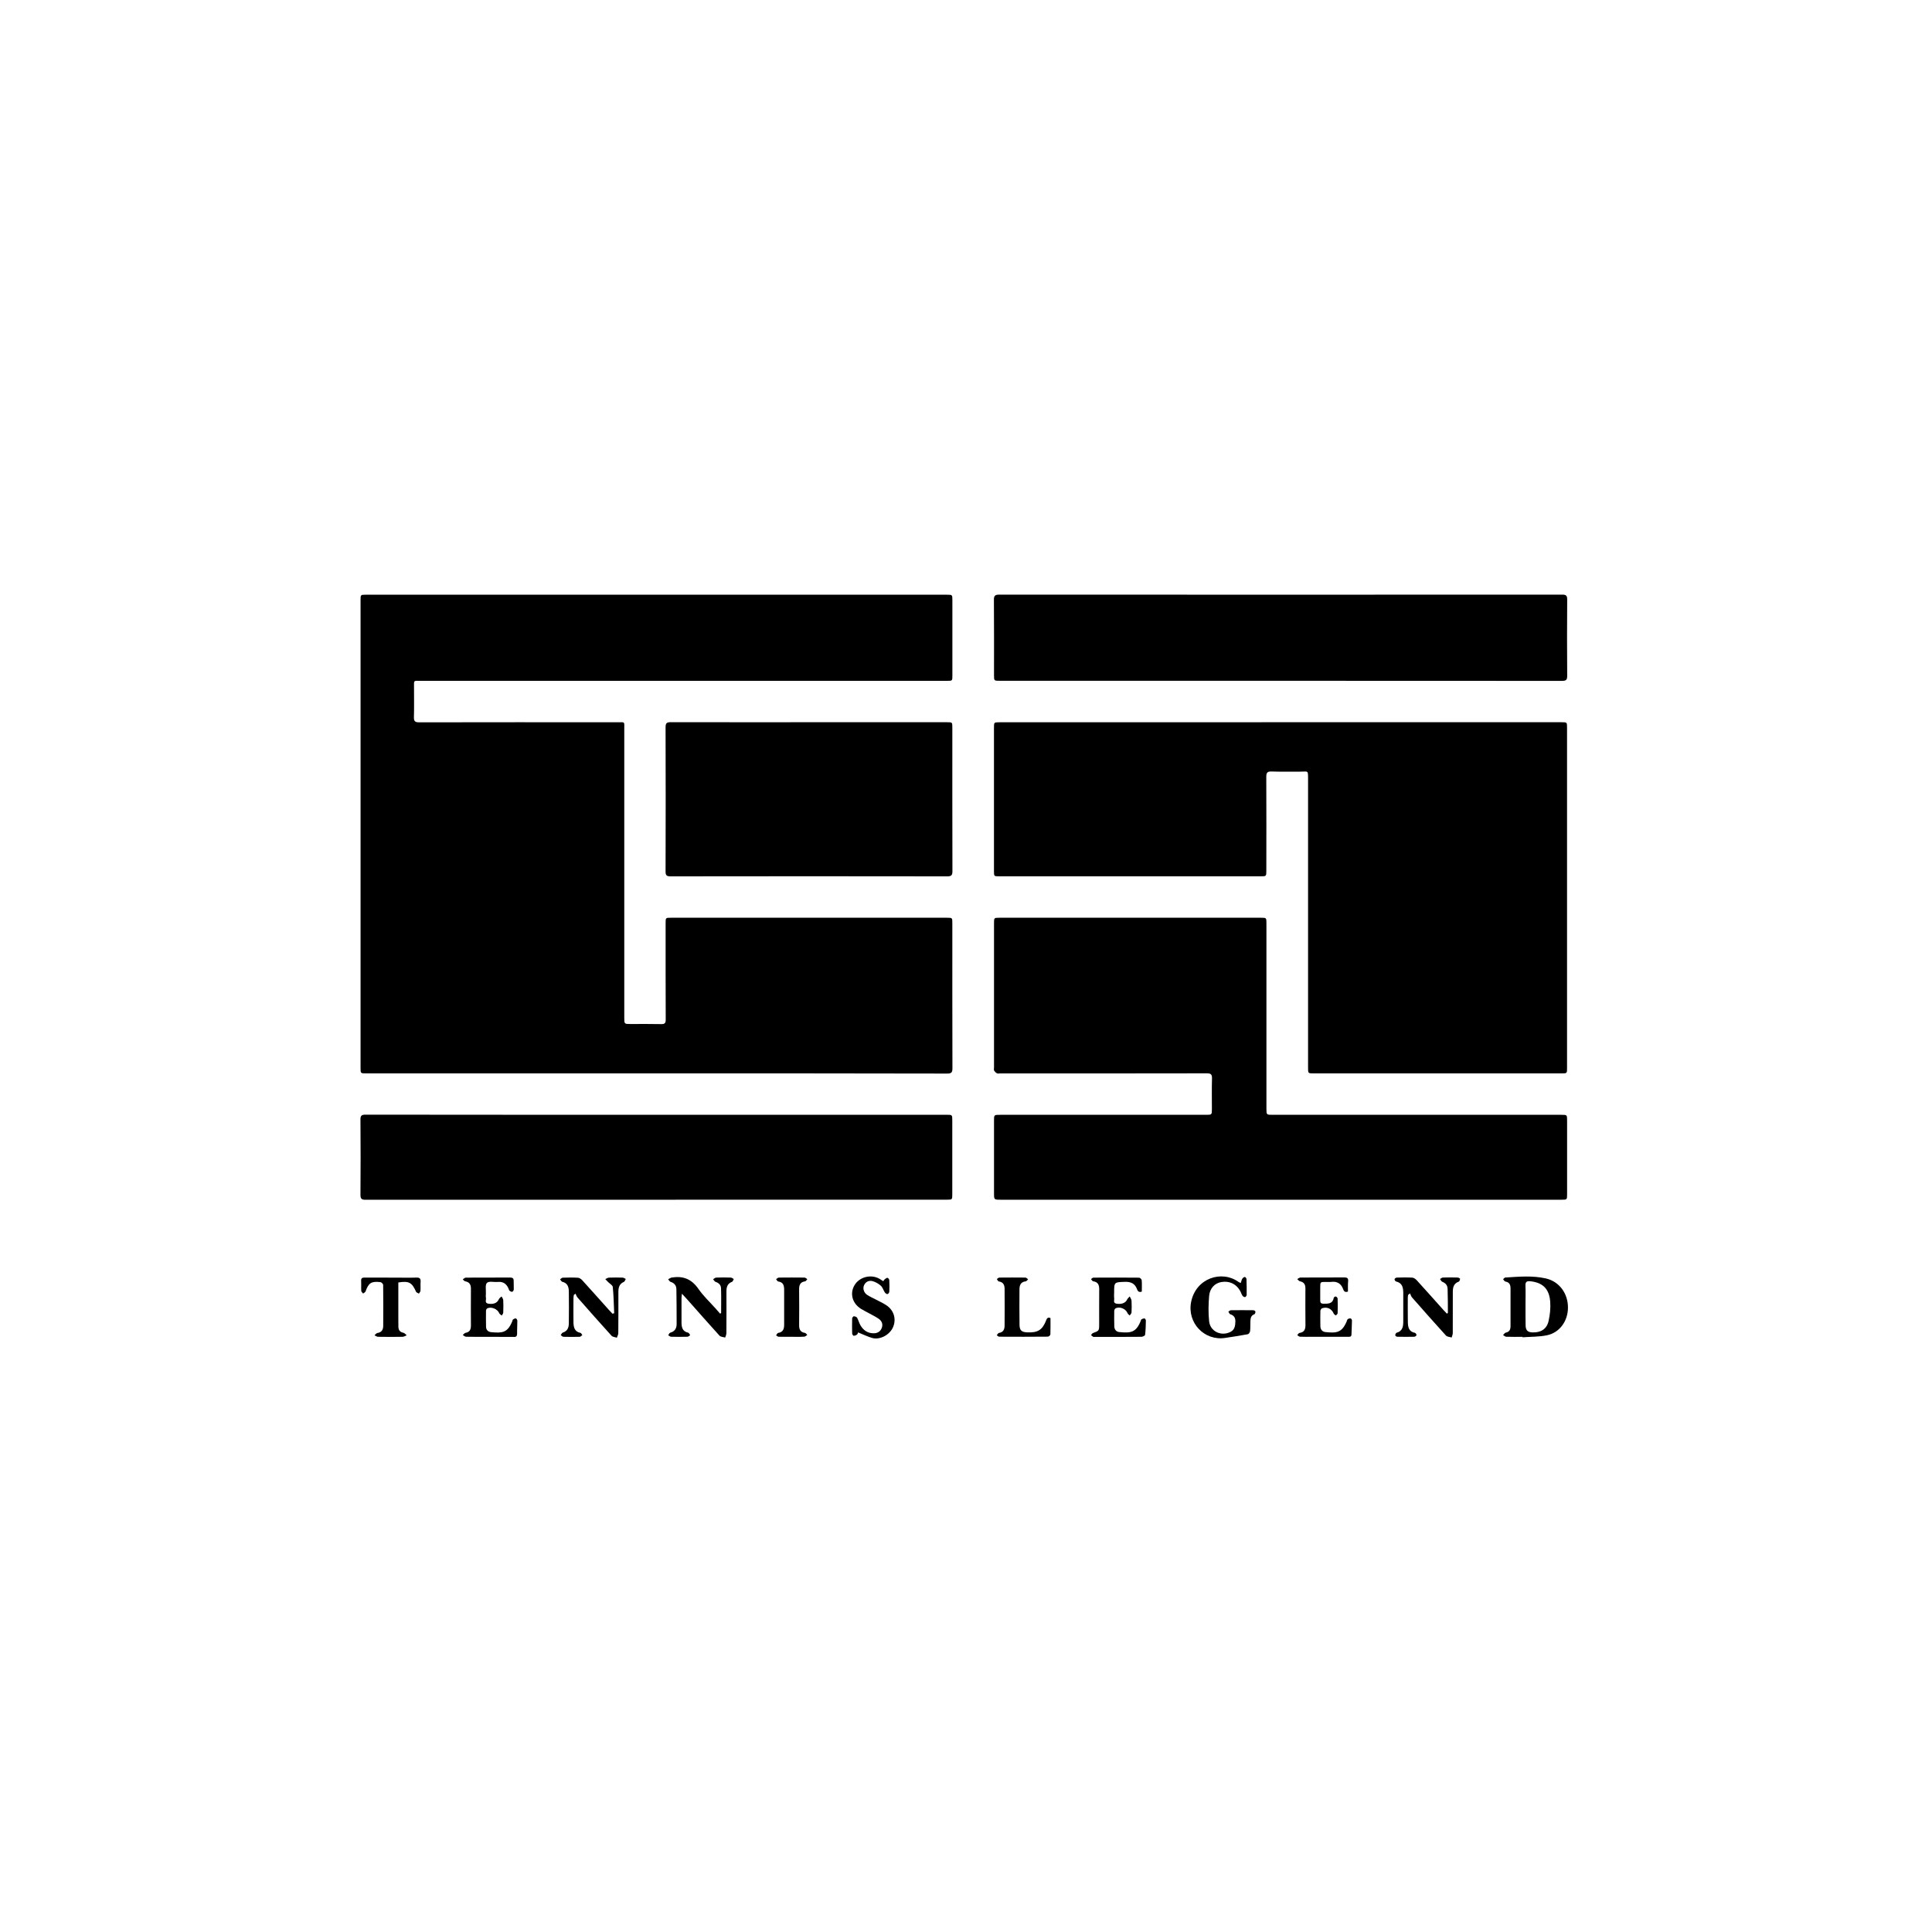
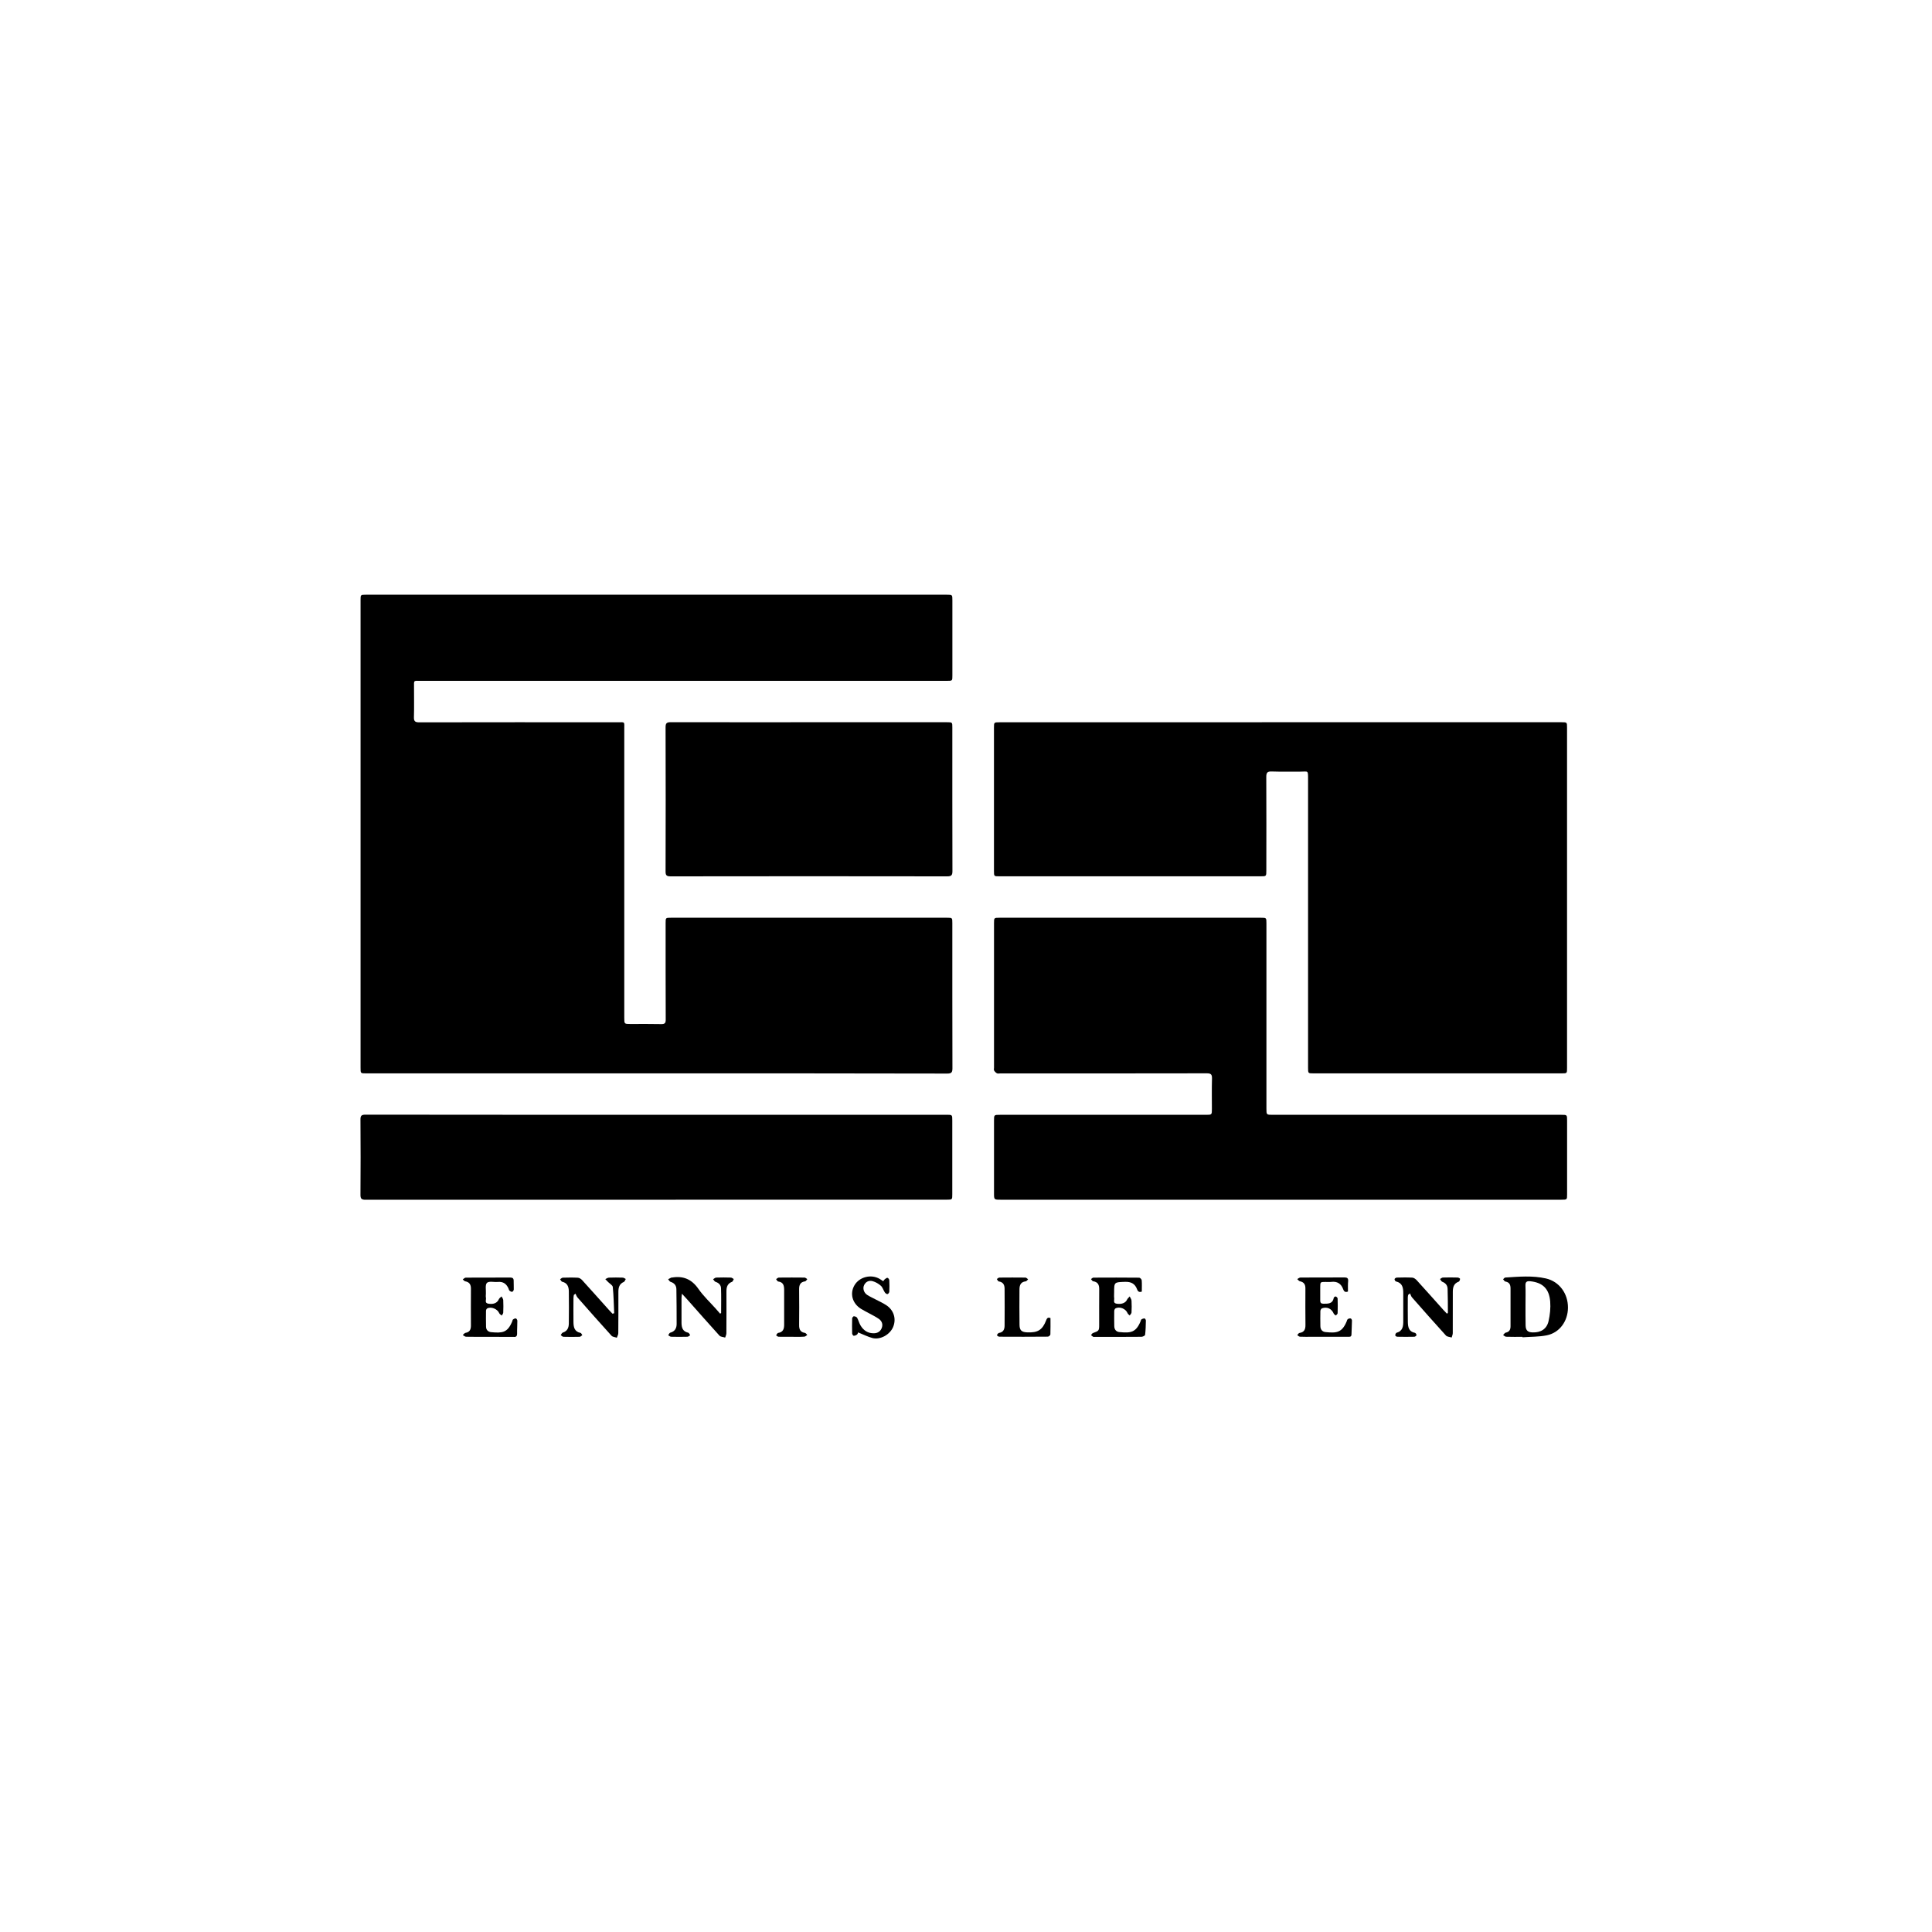
<svg xmlns="http://www.w3.org/2000/svg" version="1.1" id="Calque_1" x="0px" y="0px" viewBox="0 0 400 400" style="enable-background:new 0 0 400 400;" xml:space="preserve">
  <style type="text/css">
	.st0{fill-rule:evenodd;clip-rule:evenodd;}
	.st1{fill:#FFFFFF;}
	.st2{fill:#1D1D1B;}
</style>
  <g>
    <path d="M135.82,222.23c-20.01,0-40.02,0-60.03,0c-1.14,0-1.14,0-1.14-1.13c0-32.28,0-64.57,0-96.85c0-1.11,0-1.12,1.08-1.12   c40.1,0,80.2,0,120.31,0c1.13,0,1.14,0,1.14,1.16c0,5.19,0,10.39,0,15.58c0,1.09,0,1.09-1.12,1.09c-36.29,0-72.58,0-108.88,0   c-1.67,0-1.45-0.21-1.46,1.5c-0.01,2,0.04,4.01-0.02,6.01c-0.03,0.87,0.25,1.08,1.09,1.08c13.66-0.03,27.32-0.02,40.98-0.01   c1.69,0,1.48-0.24,1.48,1.47c0,19.9,0,39.79,0,59.69c0,1.3,0,1.31,1.28,1.31c2.12,0,4.23-0.03,6.35,0.02   c0.75,0.02,0.96-0.21,0.95-0.96c-0.03-6.66-0.02-13.32-0.02-19.98c0-1.08,0-1.08,1.12-1.08c19.05,0,38.1,0,57.15,0   c1.09,0,1.09,0,1.09,1.12c0,10.02-0.01,20.04,0.02,30.06c0,0.86-0.23,1.08-1.09,1.08C176,222.22,155.91,222.23,135.82,222.23z" />
    <path d="M265.14,149.53c19.39,0,38.78,0,58.16,0c1.14,0,1.14,0,1.14,1.15c0,23.48,0,46.96,0,70.44c0,1.1,0,1.11-1.1,1.11   c-17.13,0-34.26,0-51.39,0c-1.13,0-1.13,0-1.13-1.18c0-19.92,0-39.85,0-59.77c0-1.89,0.01-1.51-1.56-1.52   c-2-0.02-4.01,0.04-6.01-0.03c-0.89-0.03-1.08,0.29-1.08,1.12c0.03,6.46,0.02,12.93,0.01,19.39c0,1.19,0,1.19-1.19,1.19   c-18.03,0-36.07,0-54.1,0c-1.1,0-1.1,0-1.1-1.13c0-9.88,0-19.75,0-29.63c0-1.13,0-1.13,1.18-1.13   C226.37,149.53,245.76,149.53,265.14,149.53z" />
    <path d="M265.11,248.39c-19.3,0-38.61,0-57.91,0c-1.4,0-1.4,0-1.4-1.37c0-5,0-9.99,0-14.99c0-1.22,0-1.22,1.26-1.22   c14.2,0,28.39,0,42.59,0c1.26,0,1.26,0,1.26-1.24c0-2.09-0.04-4.18,0.02-6.26c0.02-0.84-0.2-1.1-1.08-1.09   c-14.25,0.03-28.5,0.02-42.76,0.02c-0.23,0-0.49,0.07-0.67-0.02c-0.24-0.12-0.46-0.35-0.6-0.58c-0.09-0.14-0.02-0.39-0.02-0.58   c0-9.96,0-19.92,0-29.89c0-1.16,0-1.16,1.16-1.16c18.03,0,36.07,0,54.1,0c1.13,0,1.14,0,1.14,1.16c0,12.78,0,25.57,0,38.35   c0,1.29,0,1.29,1.3,1.29c19.92,0,39.85,0,59.77,0c1.18,0,1.18,0,1.18,1.2c0,5.08,0,10.16,0,15.24c0,1.14,0,1.14-1.18,1.14   C303.88,248.39,284.49,248.39,265.11,248.39z" />
    <path d="M135.95,230.8c20.01,0,40.01,0,60.02,0c1.19,0,1.19,0,1.19,1.19c0,5.08,0,10.16,0,15.24c0,1.14,0,1.15-1.09,1.15   c-40.13,0-80.25,0-120.38,0.02c-0.79,0-1.07-0.18-1.06-1.03c0.04-5.19,0.04-10.38,0-15.58c-0.01-0.84,0.26-1.01,1.05-1.01   C95.77,230.81,115.86,230.8,135.95,230.8z" />
-     <path d="M265.08,140.95c-19.36,0-38.71,0-58.07,0c-1.21,0-1.21,0-1.21-1.18c0-5.19,0.02-10.38-0.02-15.57   c-0.01-0.84,0.22-1.09,1.09-1.09c38.85,0.02,77.7,0.02,116.56,0c0.81,0,1.05,0.21,1.04,1.03c-0.04,5.25-0.04,10.5,0,15.74   c0.01,0.84-0.19,1.09-1.07,1.09C303.96,140.95,284.52,140.95,265.08,140.95z" />
    <path d="M167.46,149.53c9.54,0,19.07,0,28.61,0c1.1,0,1.1,0,1.1,1.11c0,9.9-0.01,19.81,0.02,29.71c0,0.84-0.2,1.09-1.08,1.09   c-19.1-0.03-38.2-0.03-57.3,0c-0.83,0-1.02-0.25-1.01-1.04c0.03-9.93,0.03-19.86,0-29.79c0-0.83,0.17-1.09,1.06-1.09   C148.38,149.54,157.92,149.53,167.46,149.53z" />
    <path d="M315.21,276.78c-1.13,0-2.26,0.02-3.38-0.02c-0.21-0.01-0.42-0.23-0.63-0.35c0.18-0.17,0.34-0.46,0.54-0.5   c0.77-0.15,1-0.64,1-1.34c0-2.6-0.01-5.19,0-7.79c0-0.77-0.22-1.31-1.07-1.45c-0.18-0.03-0.32-0.3-0.47-0.47   c0.15-0.13,0.29-0.35,0.45-0.36c2.81-0.18,5.64-0.44,8.42,0.19c2.78,0.64,4.58,3.13,4.56,6.06c-0.02,2.78-1.73,5.17-4.37,5.71   c-1.64,0.33-3.36,0.29-5.04,0.41C315.22,276.85,315.21,276.81,315.21,276.78z M315.84,270.13   C315.85,270.13,315.85,270.13,315.84,270.13c0.01,1.44-0.02,2.87,0.02,4.31c0.03,1.02,0.46,1.4,1.48,1.42   c1.67,0.05,2.9-0.7,3.27-2.33c0.3-1.32,0.45-2.74,0.34-4.08c-0.22-2.66-1.58-3.91-4.11-4.18c-0.7-0.07-1.04,0.09-1.01,0.89   C315.88,267.48,315.84,268.8,315.84,270.13z" />
    <path d="M149.3,271.85c0-1.71,0.04-3.43-0.02-5.14c-0.02-0.65-0.46-1.11-1.14-1.32c-0.2-0.06-0.34-0.35-0.5-0.54   c0.21-0.12,0.42-0.33,0.64-0.34c1.01-0.04,2.03-0.03,3.05,0c0.2,0.01,0.39,0.2,0.59,0.3c-0.12,0.2-0.19,0.51-0.35,0.57   c-0.97,0.36-1.18,1.11-1.17,2.02c0.01,2.88,0.01,5.75-0.01,8.63c0,0.3-0.16,0.6-0.25,0.9c-0.4-0.13-0.94-0.13-1.18-0.4   c-2.26-2.48-4.47-5.01-6.7-7.52c-0.31-0.35-0.63-0.68-1.07-1.16c-0.05,0.45-0.09,0.66-0.09,0.88c-0.01,1.72-0.01,3.44,0,5.16   c0.01,0.97,0.24,1.79,1.38,2.03c0.17,0.03,0.28,0.34,0.42,0.52c-0.19,0.11-0.38,0.32-0.58,0.32c-1.13,0.03-2.26,0.03-3.38,0   c-0.2-0.01-0.39-0.2-0.59-0.31c0.13-0.18,0.24-0.49,0.41-0.53c0.95-0.25,1.33-0.9,1.33-1.81c0-2.39-0.01-4.79-0.05-7.18   c-0.01-0.78-0.42-1.3-1.21-1.54c-0.2-0.06-0.33-0.35-0.5-0.54c0.22-0.12,0.43-0.23,0.65-0.34c0.05-0.02,0.11,0,0.17-0.01   c2.32-0.39,4.07,0.36,5.45,2.35c1.04,1.5,2.4,2.76,3.62,4.13c0.29,0.33,0.58,0.67,0.87,1C149.15,271.93,149.22,271.89,149.3,271.85   z" />
    <path d="M127.16,271.89c-0.08-1.81-0.11-3.63-0.29-5.43c-0.04-0.38-0.64-0.69-0.98-1.04c-0.19-0.2-0.38-0.4-0.57-0.59   c0.25-0.11,0.5-0.3,0.75-0.31c0.96-0.04,1.92-0.03,2.87,0c0.21,0.01,0.41,0.18,0.62,0.28c-0.13,0.21-0.21,0.53-0.4,0.61   c-0.91,0.38-1.12,1.12-1.13,1.99c0,2.88,0.01,5.75-0.02,8.63c0,0.31-0.2,0.62-0.3,0.93c-0.37-0.13-0.87-0.15-1.1-0.41   c-2.37-2.61-4.7-5.25-7.03-7.9c-0.2-0.22-0.29-0.54-0.43-0.81c-0.11,0.09-0.23,0.18-0.34,0.26c-0.03,0.21-0.08,0.42-0.08,0.63   c-0.01,1.66-0.02,3.33,0,4.99c0.01,1.04,0.19,1.99,1.46,2.24c0.15,0.03,0.25,0.3,0.37,0.46c-0.18,0.12-0.36,0.35-0.54,0.35   c-1.13,0.03-2.26,0.03-3.38,0c-0.19-0.01-0.37-0.23-0.55-0.35c0.14-0.18,0.25-0.47,0.43-0.52c0.95-0.3,1.24-1.02,1.25-1.89   c0.02-2.23,0.04-4.45,0-6.68c-0.02-0.92-0.3-1.72-1.38-1.96c-0.17-0.04-0.29-0.33-0.43-0.51c0.19-0.12,0.37-0.33,0.56-0.33   c1.04-0.03,2.09-0.05,3.13,0.01c0.31,0.02,0.67,0.26,0.89,0.51c1.84,2.02,3.66,4.07,5.48,6.1c0.26,0.29,0.53,0.56,0.79,0.84   C126.93,271.95,127.05,271.92,127.16,271.89z" />
    <path d="M291.54,268.09c-0.03,0.18-0.07,0.37-0.07,0.55c0,1.69-0.02,3.39,0.01,5.08c0.02,1.03,0.19,1.99,1.47,2.23   c0.14,0.03,0.33,0.32,0.32,0.47c-0.01,0.12-0.28,0.33-0.44,0.34c-1.18,0.03-2.37,0.02-3.55,0c-0.15,0-0.41-0.19-0.41-0.29   c0-0.19,0.13-0.49,0.26-0.53c1.32-0.36,1.41-1.38,1.4-2.47c0-1.92,0-3.84,0-5.76c0-1.11-0.18-2.1-1.51-2.4   c-0.14-0.03-0.32-0.34-0.29-0.49c0.02-0.13,0.3-0.31,0.47-0.31c1.07-0.03,2.15-0.05,3.21,0.01c0.31,0.02,0.66,0.28,0.89,0.52   c1.86,2.04,3.7,4.11,5.54,6.17c0.24,0.26,0.49,0.52,0.73,0.77c0.12-0.1,0.2-0.13,0.2-0.17c-0.01-1.66,0-3.32-0.06-4.98   c-0.02-0.7-0.41-1.19-1.1-1.45c-0.2-0.08-0.32-0.37-0.47-0.57c0.2-0.11,0.39-0.3,0.59-0.31c1.01-0.03,2.03-0.03,3.05,0   c0.18,0,0.51,0.18,0.51,0.27c-0.01,0.21-0.13,0.54-0.29,0.59c-1.02,0.36-1.21,1.18-1.21,2.1c-0.01,2.85,0,5.7-0.01,8.55   c0,0.3-0.15,0.61-0.23,0.91c-0.4-0.13-0.93-0.14-1.18-0.41c-2.37-2.61-4.71-5.25-7.03-7.9c-0.2-0.22-0.27-0.55-0.41-0.83   C291.78,267.89,291.66,267.99,291.54,268.09z" />
-     <path d="M256.89,265.63c0.12-0.36,0.17-0.65,0.31-0.88c0.11-0.17,0.32-0.34,0.52-0.37c0.09-0.02,0.35,0.26,0.35,0.42   c0.04,1.1,0.05,2.2,0.04,3.3c0,0.16-0.21,0.44-0.34,0.45c-0.17,0.02-0.43-0.13-0.53-0.29c-0.22-0.35-0.34-0.78-0.56-1.13   c-0.84-1.38-2.24-1.98-3.85-1.69c-1.3,0.23-2.35,1.26-2.49,2.85c-0.15,1.75-0.19,3.55,0,5.29c0.23,2.09,2.5,3.13,4.39,2.19   c0.92-0.45,1.01-1.29,1.04-2.15c0.03-0.75-0.28-1.29-1.06-1.52c-0.17-0.05-0.26-0.35-0.39-0.53c0.17-0.11,0.34-0.3,0.51-0.3   c1.55-0.02,3.1-0.02,4.66,0c0.15,0,0.42,0.16,0.43,0.27c0.02,0.18-0.08,0.51-0.21,0.56c-0.75,0.26-0.81,0.87-0.83,1.51   c-0.02,0.68,0.01,1.36-0.07,2.03c-0.03,0.22-0.28,0.57-0.47,0.6c-1.55,0.29-3.1,0.52-4.66,0.76c-4.35,0.67-7.93-3.14-7.07-7.45   c0.98-4.91,6.3-6.65,9.8-4.15C256.51,265.47,256.64,265.51,256.89,265.63z" />
    <path d="M236.4,267.41c-0.5,0.18-0.8,0.03-0.98-0.47c-0.42-1.16-1.24-1.59-2.49-1.55c-2.26,0.08-2.26,0.02-2.26,2.26   c0,0.37-0.04,0.74,0.01,1.1c0.06,0.42-0.28,1.02,0.47,1.16c1.02,0.19,1.89-0.15,2.18-0.81c0.12-0.26,0.37-0.46,0.56-0.69   c0.13,0.29,0.36,0.58,0.38,0.88c0.05,0.82,0.04,1.64,0,2.45c-0.01,0.21-0.25,0.42-0.38,0.62c-0.15-0.16-0.37-0.29-0.44-0.48   c-0.36-0.91-1.63-1.45-2.5-0.99c-0.15,0.08-0.26,0.36-0.26,0.55c-0.02,1.04-0.01,2.09,0.01,3.13c0.01,0.69,0.39,1.16,1.06,1.22   c2.32,0.23,3.4,0.1,4.36-2.17c0.07-0.16,0.09-0.38,0.2-0.45c0.19-0.13,0.44-0.21,0.66-0.2c0.09,0,0.26,0.28,0.26,0.44   c-0.02,0.99-0.04,1.98-0.16,2.96c-0.02,0.16-0.48,0.39-0.74,0.4c-3.25,0.03-6.49,0.02-9.74,0.02c-0.08,0-0.19,0.03-0.25-0.01   c-0.17-0.1-0.31-0.23-0.47-0.35c0.13-0.15,0.23-0.37,0.39-0.43c1.27-0.46,1.3-0.48,1.3-1.78c0.01-2.43-0.02-4.85,0.01-7.28   c0.01-0.92-0.26-1.52-1.26-1.67c-0.17-0.02-0.3-0.29-0.44-0.45c0.17-0.11,0.33-0.3,0.5-0.3c3.16-0.02,6.32-0.02,9.48,0.01   c0.18,0,0.51,0.34,0.52,0.54C236.44,265.81,236.4,266.58,236.4,267.41z" />
    <path d="M101.42,276.78c-1.64,0-3.27,0.01-4.91-0.02c-0.24,0-0.47-0.23-0.7-0.36c0.19-0.15,0.36-0.41,0.57-0.45   c0.89-0.15,1.12-0.71,1.12-1.51c-0.01-2.54-0.02-5.08,0-7.61c0.01-0.86-0.3-1.39-1.19-1.55c-0.19-0.03-0.34-0.26-0.5-0.4   c0.21-0.12,0.41-0.36,0.62-0.36c3.07-0.02,6.15-0.01,9.22-0.02c0.51,0,0.71,0.2,0.7,0.7c-0.01,0.59,0.04,1.18,0.02,1.78   c-0.01,0.17-0.18,0.44-0.32,0.47c-0.17,0.04-0.41-0.1-0.56-0.23c-0.12-0.1-0.15-0.3-0.21-0.45c-0.42-0.95-1.09-1.46-2.19-1.36   c-0.78,0.08-1.84-0.22-2.27,0.19c-0.41,0.4-0.18,1.47-0.22,2.25c-0.01,0.28-0.05,0.57,0.01,0.84c0.08,0.43-0.33,1.08,0.49,1.22   c1.1,0.19,1.86-0.16,2.18-0.92c0.1-0.23,0.37-0.39,0.56-0.58c0.12,0.24,0.33,0.49,0.35,0.74c0.04,0.87,0.04,1.75,0,2.62   c-0.01,0.2-0.2,0.4-0.31,0.6c-0.18-0.16-0.44-0.29-0.52-0.49c-0.36-0.88-1.71-1.43-2.51-0.97c-0.13,0.08-0.23,0.32-0.23,0.48   c-0.02,1.1-0.01,2.2,0.01,3.3c0.01,0.68,0.46,1.06,1.06,1.12c2.34,0.22,3.38,0.1,4.34-2.18c0.07-0.16,0.08-0.37,0.2-0.46   c0.16-0.12,0.41-0.24,0.58-0.2c0.13,0.03,0.3,0.31,0.3,0.48c0.01,0.87-0.07,1.75-0.05,2.62c0.01,0.55-0.19,0.79-0.74,0.72   c-0.03,0-0.06,0-0.08,0C104.64,276.78,103.03,276.78,101.42,276.78z" />
    <path d="M279.08,267.4c-0.5,0.19-0.8,0.05-0.98-0.46c-0.42-1.16-1.23-1.7-2.49-1.54c-0.39,0.05-0.79,0.01-1.18,0.01   c-1.08,0-1.09,0-1.09,1.13c0,0.9,0.01,1.81,0,2.71c-0.01,0.46,0.17,0.67,0.65,0.67c0.96,0,1.92,0.06,2.15-1.23   c0.02-0.12,0.32-0.31,0.42-0.27c0.16,0.06,0.38,0.27,0.38,0.43c0.03,1.01,0.04,2.03,0,3.05c-0.01,0.16-0.24,0.31-0.36,0.46   c-0.15-0.12-0.37-0.22-0.44-0.38c-0.44-1.03-1.36-1.48-2.43-1.11c-0.16,0.06-0.34,0.36-0.34,0.56c-0.03,1.04-0.01,2.09,0,3.13   c0.01,0.7,0.38,1.16,1.05,1.23c2.35,0.25,3.41,0.09,4.37-2.15c0.08-0.18,0.11-0.42,0.25-0.52c0.15-0.12,0.41-0.19,0.6-0.15   c0.12,0.02,0.27,0.28,0.27,0.43c-0.01,0.96-0.08,1.92-0.1,2.87c-0.01,0.58-0.42,0.5-0.77,0.5c-2.48,0-4.97,0-7.45,0   c-0.82,0-1.64,0.02-2.45-0.02c-0.19-0.01-0.38-0.21-0.56-0.33c0.15-0.16,0.29-0.42,0.46-0.45c1.01-0.14,1.25-0.76,1.24-1.67   c-0.03-2.51-0.02-5.02-0.01-7.53c0.01-0.83-0.3-1.33-1.15-1.5c-0.2-0.04-0.36-0.3-0.54-0.45c0.22-0.11,0.44-0.32,0.66-0.32   c3.05-0.02,6.09-0.01,9.14-0.02c0.54,0,0.77,0.17,0.74,0.73C279.05,265.92,279.08,266.62,279.08,267.4z" />
    <path d="M177.66,275.86c-0.02,0.04-0.06,0.3-0.21,0.43c-0.18,0.16-0.46,0.26-0.7,0.27c-0.11,0-0.31-0.3-0.32-0.47   c-0.03-1.04-0.03-2.09,0-3.13c0-0.16,0.24-0.45,0.35-0.44c0.23,0.01,0.57,0.12,0.67,0.3c0.29,0.51,0.42,1.11,0.72,1.61   c0.62,1.03,1.52,1.64,2.78,1.61c0.79-0.02,1.35-0.4,1.62-1.13c0.27-0.76,0-1.42-0.63-1.86c-0.65-0.45-1.36-0.79-2.05-1.17   c-0.54-0.3-1.1-0.57-1.63-0.9c-1.81-1.13-2.36-3.18-1.34-4.9c1.02-1.72,3.44-2.33,5.2-1.3c0.24,0.14,0.47,0.3,0.75,0.48   c0.11-0.15,0.18-0.3,0.3-0.39c0.18-0.14,0.41-0.34,0.58-0.31c0.16,0.03,0.36,0.33,0.37,0.51c0.04,0.79,0.04,1.58,0,2.37   c-0.01,0.18-0.24,0.49-0.39,0.49c-0.18,0.01-0.43-0.19-0.55-0.37c-0.29-0.44-0.44-1.03-0.81-1.36c-0.48-0.43-1.09-0.78-1.71-0.95   c-0.73-0.2-1.41,0.09-1.76,0.83c-0.32,0.67-0.06,1.55,0.63,2.01c0.54,0.36,1.14,0.61,1.71,0.92c0.75,0.39,1.53,0.74,2.23,1.2   c1.58,1.02,2.14,2.83,1.45,4.51c-0.65,1.58-2.62,2.72-4.28,2.31C179.65,276.76,178.7,276.27,177.66,275.86z" />
-     <path d="M82.47,265.52c0,2.35,0,4.66,0,6.97c0,0.71,0.01,1.41,0.01,2.12c0,0.71,0.26,1.17,1.02,1.32c0.26,0.05,0.47,0.34,0.7,0.52   c-0.28,0.11-0.56,0.31-0.84,0.32c-1.69,0.03-3.39,0.03-5.08,0c-0.25,0-0.5-0.2-0.75-0.31c0.2-0.17,0.39-0.45,0.61-0.48   c0.88-0.13,1.2-0.69,1.2-1.47c0.02-2.82,0.02-5.64-0.01-8.47c0-0.21-0.35-0.57-0.57-0.59c-1.89-0.22-2.45,0.16-3.08,1.93   c-0.06,0.18-0.33,0.29-0.5,0.43c-0.13-0.17-0.37-0.34-0.38-0.52c-0.05-0.7,0.01-1.41-0.03-2.11c-0.03-0.62,0.3-0.68,0.79-0.67   c2.17,0.01,4.35,0.01,6.52,0.01c1.38,0,2.77,0.04,4.15-0.01c0.69-0.02,0.89,0.23,0.85,0.88c-0.05,0.62,0.02,1.24-0.03,1.86   c-0.01,0.2-0.21,0.38-0.32,0.58c-0.2-0.13-0.51-0.21-0.6-0.4C85.3,265.52,84.66,265.17,82.47,265.52z" />
    <path d="M217.49,272.89c0,1.16,0.02,2.29-0.02,3.4c-0.01,0.17-0.34,0.45-0.53,0.45c-3.36,0.03-6.72,0.03-10.07,0.01   c-0.17,0-0.33-0.2-0.5-0.31c0.15-0.16,0.28-0.45,0.44-0.47c0.9-0.13,1.17-0.72,1.18-1.49c0.02-2.57,0.02-5.14,0-7.7   c-0.01-0.78-0.32-1.35-1.2-1.47c-0.16-0.02-0.28-0.32-0.41-0.5c0.17-0.1,0.34-0.29,0.51-0.3c1.81-0.02,3.61-0.02,5.42,0   c0.18,0,0.36,0.23,0.55,0.36c-0.17,0.15-0.32,0.4-0.5,0.42c-1.03,0.11-1.29,0.8-1.29,1.66c-0.02,2.46-0.02,4.91,0.01,7.37   c0.02,1.12,0.44,1.48,1.58,1.53c2.22,0.1,3.16-0.49,3.95-2.52C216.79,272.81,217.06,272.71,217.49,272.89z" />
    <path d="M163.9,276.77c-0.9,0-1.81,0.01-2.71-0.01c-0.17-0.01-0.34-0.19-0.51-0.29c0.14-0.17,0.25-0.47,0.41-0.5   c1.07-0.15,1.27-0.87,1.26-1.77c-0.01-2.37,0-4.74,0-7.11c0-0.88-0.14-1.64-1.24-1.77c-0.16-0.02-0.29-0.32-0.43-0.49   c0.19-0.11,0.38-0.32,0.57-0.32c1.78-0.02,3.55-0.02,5.33,0c0.19,0,0.37,0.22,0.56,0.33c-0.15,0.16-0.29,0.43-0.46,0.45   c-1.02,0.14-1.24,0.78-1.23,1.68c0.03,2.45,0.02,4.91,0,7.36c-0.01,0.88,0.23,1.48,1.2,1.63c0.18,0.03,0.33,0.28,0.49,0.42   c-0.2,0.13-0.4,0.35-0.62,0.36C165.65,276.8,164.77,276.78,163.9,276.77z" />
  </g>
</svg>